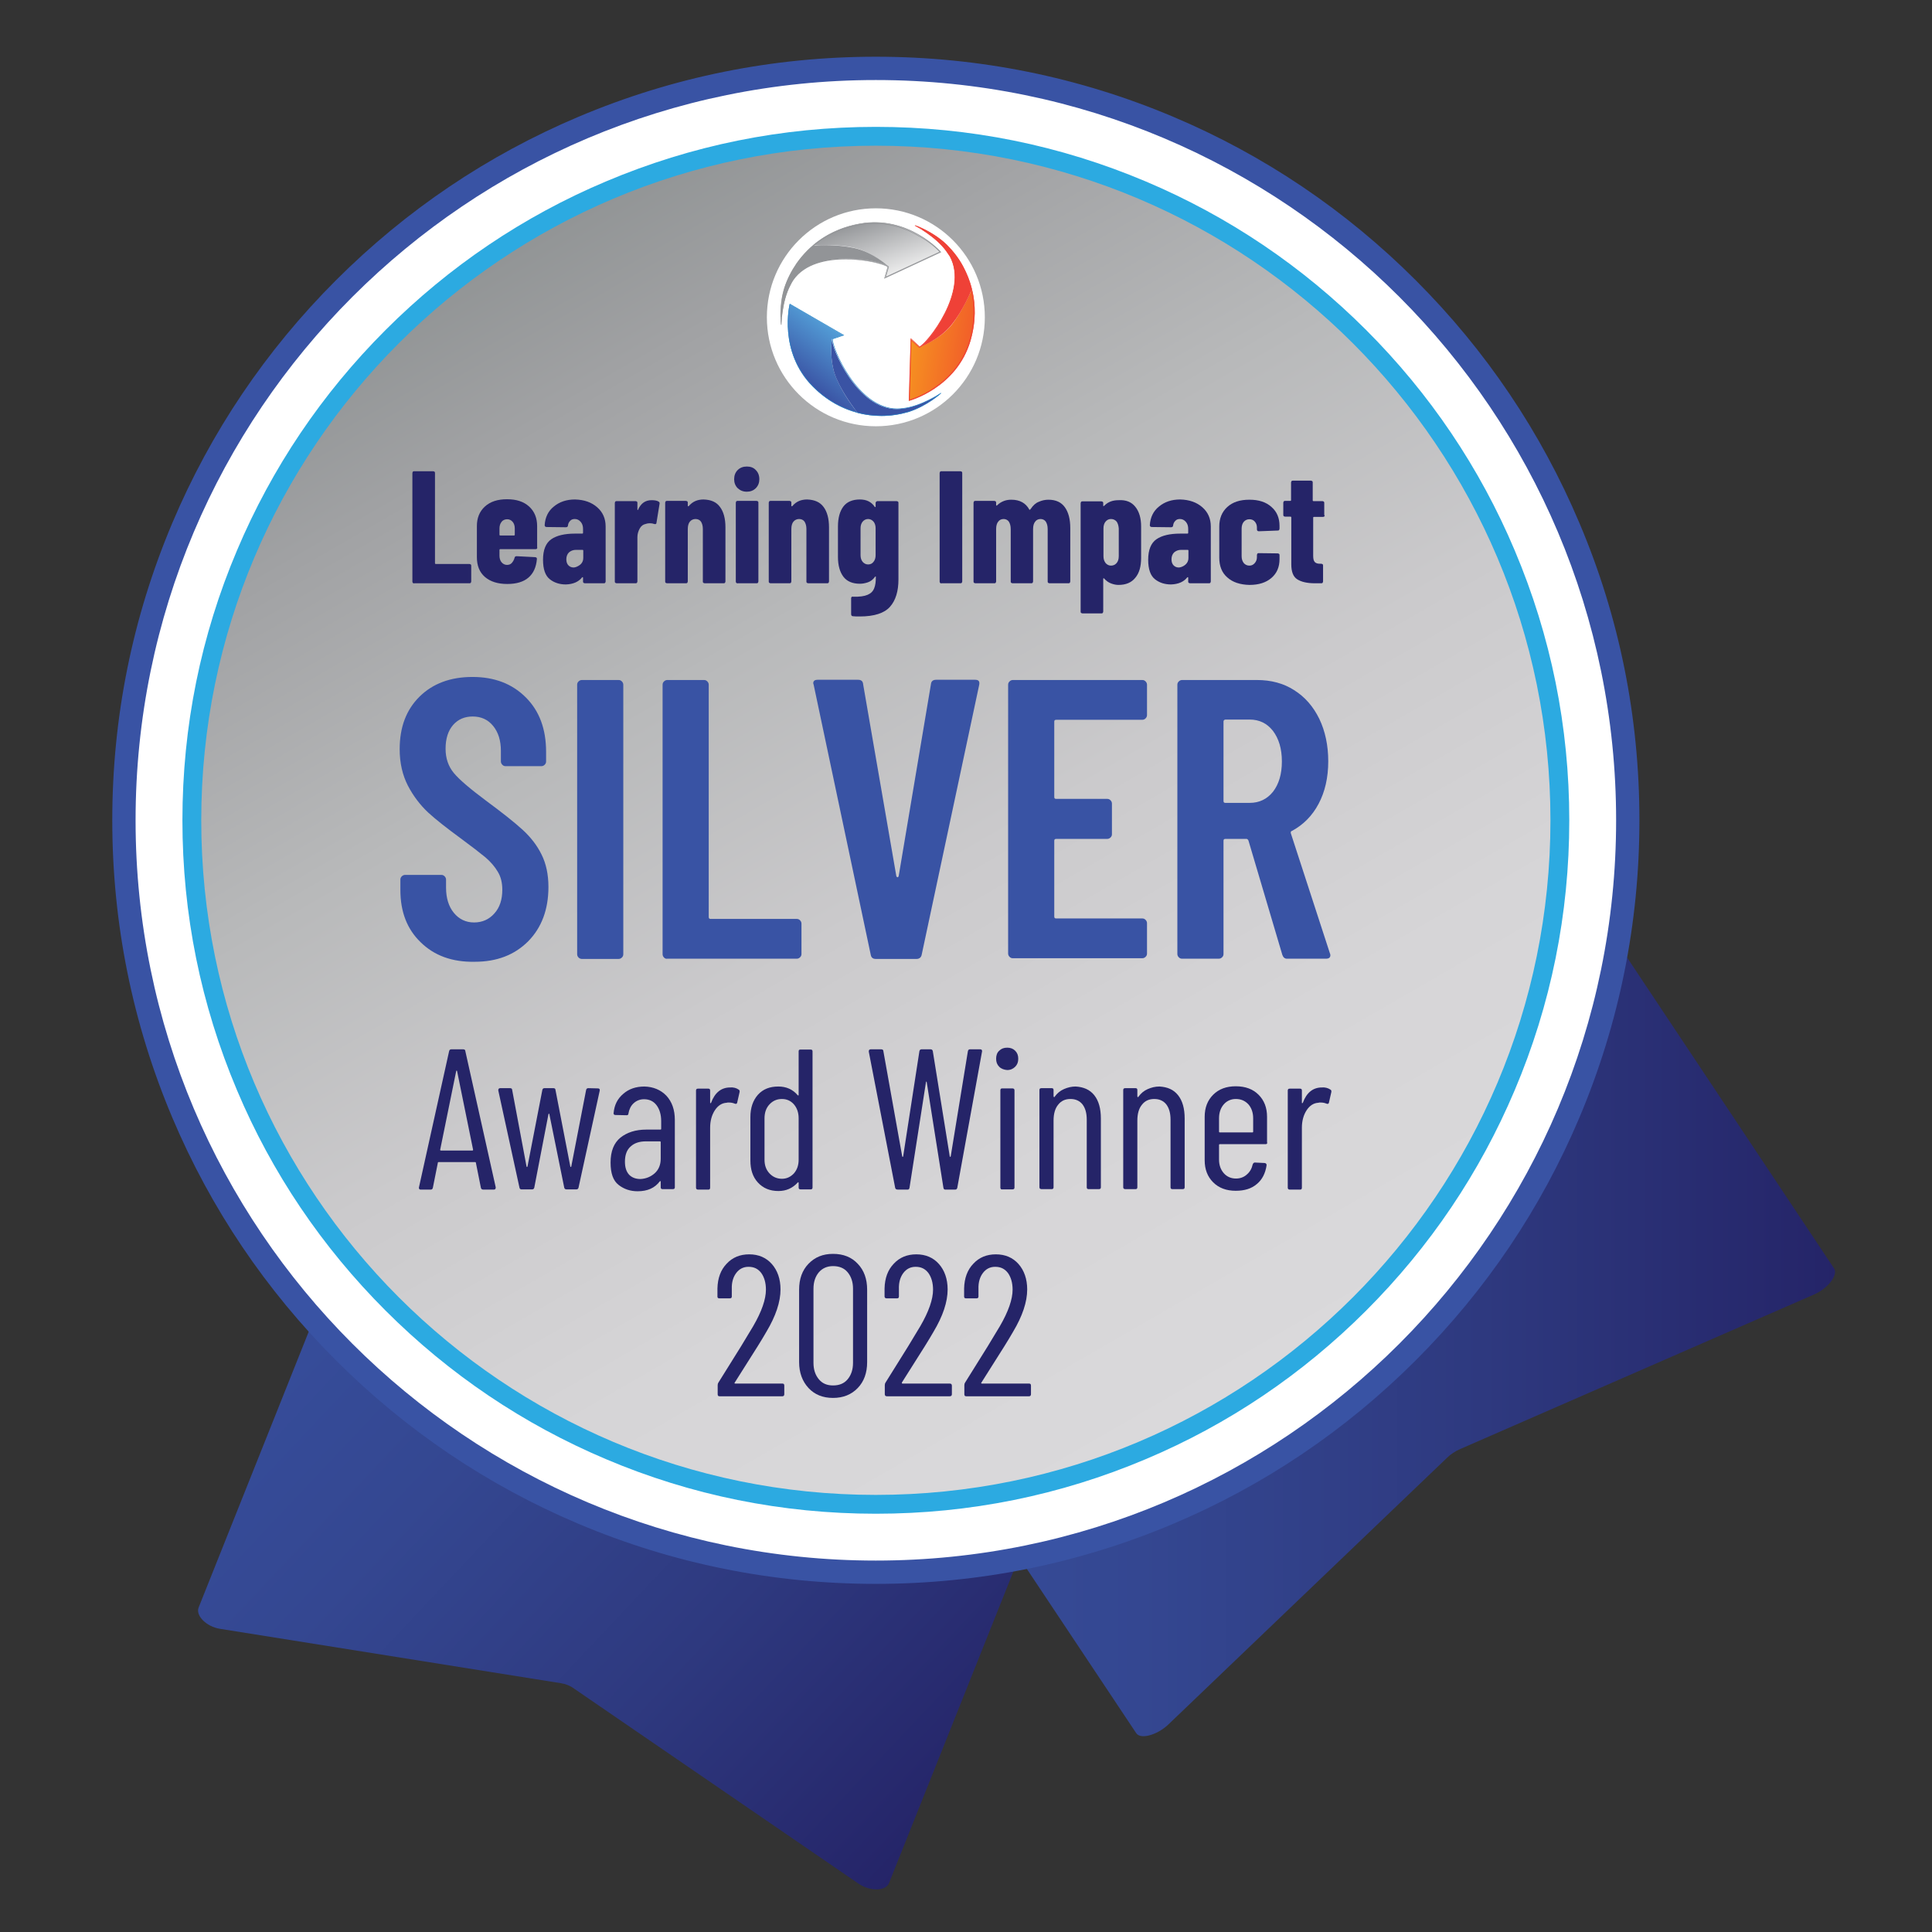
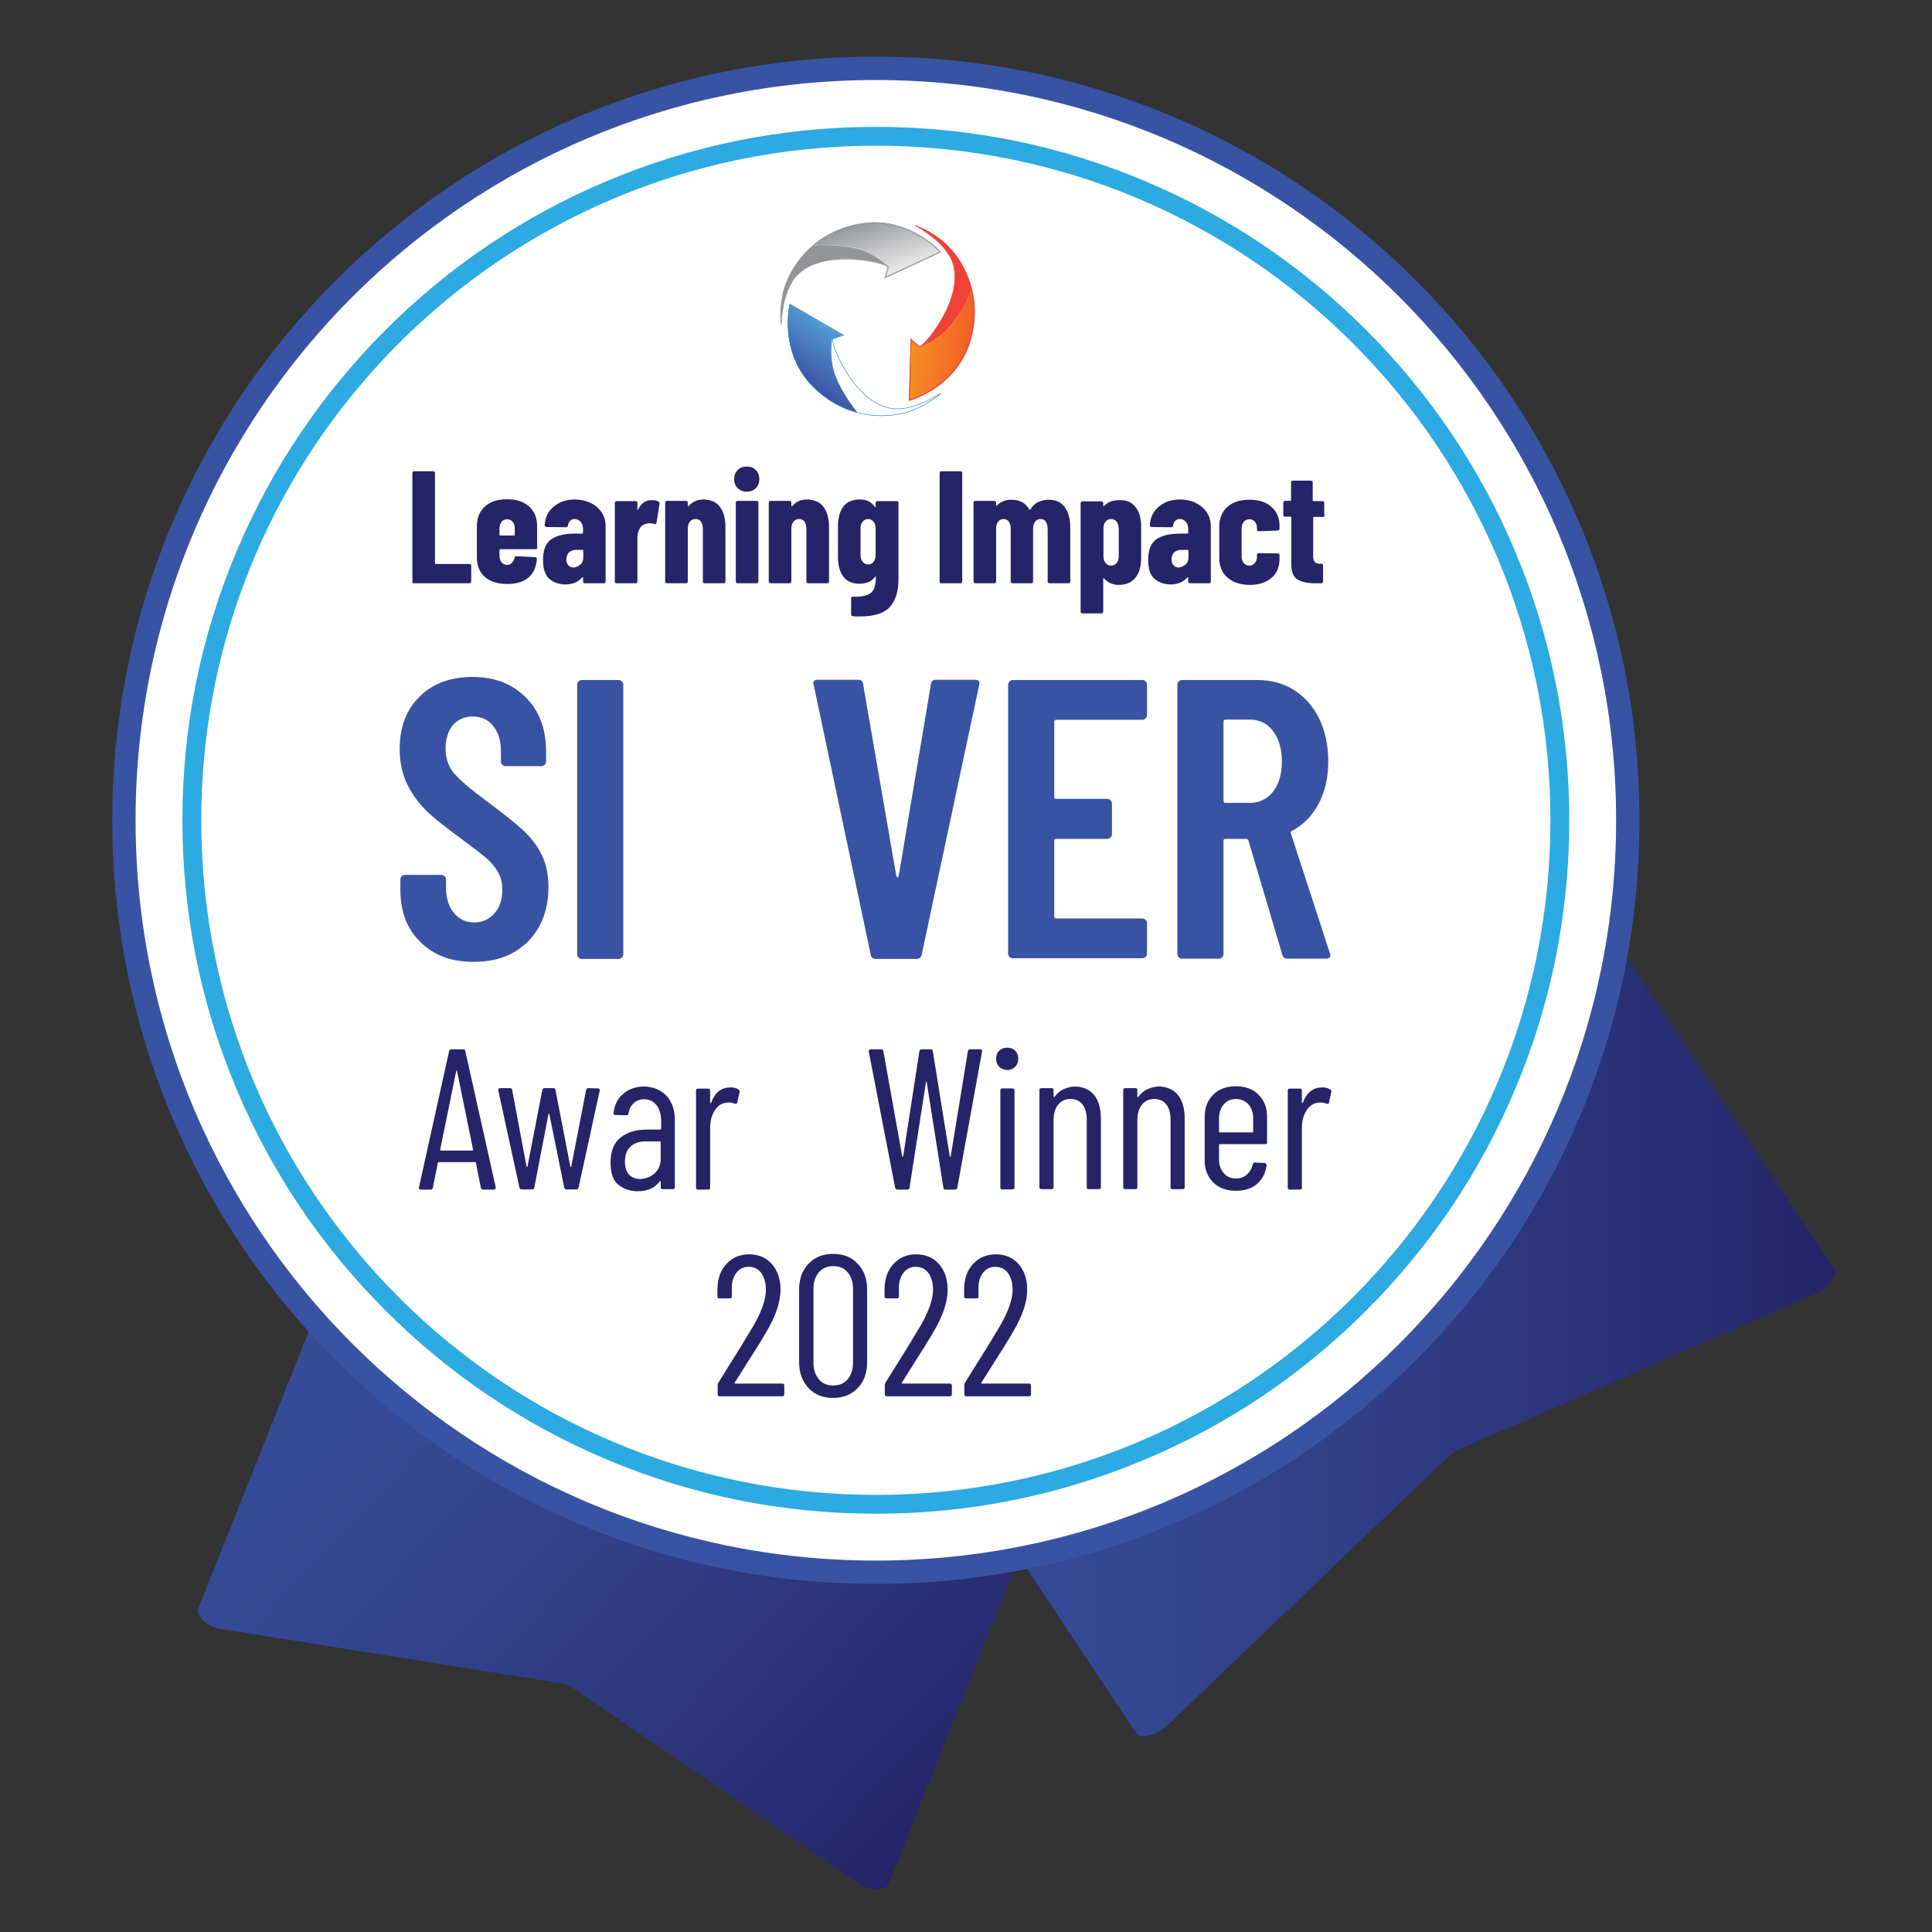
<svg xmlns="http://www.w3.org/2000/svg" version="1.1" id="Layer_1" x="0px" y="0px" viewBox="0 0 820.8 820.8" style="enable-background:new 0 0 820.8 820.8;" xml:space="preserve">
  <rect x="0" y="0" width="820.8" height="820.8" fill="#333333" stroke="none" />
  <style type="text/css">
	.st0{fill:url(#SVGID_1_);}
	.st1{fill:url(#SVGID_00000178168031330184764140000016544973373452541315_);}
	.st2{fill:#FFFFFF;}
	.st3{fill:#3953A4;}
	.st4{fill:url(#SVGID_00000026872641650087036430000006335933591616607154_);}
	.st5{fill:#2CAAE1;}
	.st6{fill:#252468;}
	.st7{fill:url(#SVGID_00000130647288933007645290000002482410997148699012_);}
	.st8{fill:url(#SVGID_00000160909765576513913580000004873195945469191051_);}
	.st9{fill:#929497;}
	.st10{fill:none;stroke:#929497;stroke-width:0.23;stroke-miterlimit:10;}
	.st11{fill:url(#SVGID_00000105397957759676515330000011645437580414096560_);}
	.st12{fill:#EF4137;}
	.st13{fill:none;stroke:#EF4137;stroke-width:0.23;stroke-miterlimit:10;}
	.st14{fill:#3A53A4;}
	
		.st15{fill:none;stroke:url(#SVGID_00000111160969307013023790000012280169012808750244_);stroke-width:0.23;stroke-miterlimit:10;}
</style>
  <linearGradient id="SVGID_1_" gradientUnits="userSpaceOnUse" x1="187.727" y1="416.412" x2="779.668" y2="416.412">
    <stop offset="0" style="stop-color:#3953A4" />
    <stop offset="0.254" style="stop-color:#374F9E" />
    <stop offset="0.501" style="stop-color:#344791" />
    <stop offset="0.747" style="stop-color:#2E397F" />
    <stop offset="0.991" style="stop-color:#252569" />
    <stop offset="1" style="stop-color:#252468" />
  </linearGradient>
  <path class="st0" d="M482.7,736.3L188.1,293.9c-1.5-2.2,1-6.5,5.6-9.5L473.8,98c4.6-3,9.5-3.7,10.9-1.5l294.5,442.4  c1.8,2.8-2.6,8.5-8.6,11.1l-150.2,65.6c-2.1,0.9-4.1,2.2-5.7,3.8L496.3,732.7C491.5,737.2,484.5,739.1,482.7,736.3z" />
  <linearGradient id="SVGID_00000020395362420601710320000008107460531675663262_" gradientUnits="userSpaceOnUse" x1="103.836" y1="252.194" x2="493.705" y2="642.062" gradientTransform="matrix(0.931 -2.746591e-02 -2.746591e-02 0.989 75.799 30.262)">
    <stop offset="0" style="stop-color:#3953A4" />
    <stop offset="0.254" style="stop-color:#374F9E" />
    <stop offset="0.501" style="stop-color:#344791" />
    <stop offset="0.747" style="stop-color:#2E397F" />
    <stop offset="0.991" style="stop-color:#252569" />
    <stop offset="1" style="stop-color:#252468" />
  </linearGradient>
  <path style="fill:url(#SVGID_00000020395362420601710320000008107460531675663262_);" d="M377.7,800L599,245.6  c1.1-2.8-1.7-6.5-6.2-8.3L315.9,126.8c-4.5-1.8-9.1-1-10.2,1.7L84.4,682.9c-1.4,3.5,3.3,8.2,9.1,9.1l144.8,23.1c2,0.3,4,1.1,5.6,2.3  l120.9,82.9C369.7,803.6,376.3,803.5,377.7,800z" />
  <g>
    <path class="st2" d="M372.1,668c-85.3,0-165.6-33.2-225.9-93.6c-60.3-60.3-93.6-140.6-93.6-225.9S85.9,183,146.2,122.6   s140.6-93.6,225.9-93.6S537.7,62.3,598,122.6c60.3,60.3,93.6,140.6,93.6,225.9S658.3,514.1,598,574.4   C537.7,634.8,457.4,668,372.1,668z" />
    <path class="st3" d="M372.1,34c173.7,0,314.5,140.8,314.5,314.5S545.8,663,372.1,663S57.6,522.2,57.6,348.5S198.4,34,372.1,34    M372.1,24.1c-43.8,0-86.3,8.6-126.3,25.5c-38.6,16.3-73.3,39.7-103.1,69.5s-53.2,64.5-69.5,103.1c-16.9,40-25.5,82.5-25.5,126.3   s8.6,86.3,25.5,126.3c16.3,38.6,39.7,73.3,69.5,103.1c29.8,29.8,64.5,53.2,103.1,69.5c40,16.9,82.5,25.5,126.3,25.5   s86.3-8.6,126.3-25.5c38.6-16.3,73.3-39.7,103.1-69.5c29.8-29.8,53.2-64.5,69.5-103.1c16.9-40,25.5-82.5,25.5-126.3   S688,262.2,671,222.2c-16.3-38.6-39.7-73.3-69.5-103.1C571.7,89.3,537,65.9,498.4,49.6C458.4,32.7,415.9,24.1,372.1,24.1   L372.1,24.1z" />
  </g>
  <g>
    <linearGradient id="SVGID_00000153681926201593575710000015770326914074679189_" gradientUnits="userSpaceOnUse" x1="517.461" y1="600.299" x2="226.734" y2="96.746">
      <stop offset="0" style="stop-color:#DAD9DB" />
      <stop offset="0.224" style="stop-color:#D6D5D7" />
      <stop offset="0.443" style="stop-color:#CBCACC" />
      <stop offset="0.66" style="stop-color:#B8B9BA" />
      <stop offset="0.875" style="stop-color:#A1A2A4" />
      <stop offset="1" style="stop-color:#919495" />
    </linearGradient>
-     <path style="fill:url(#SVGID_00000153681926201593575710000015770326914074679189_);" d="M372.1,639.1   c-77.6,0-150.6-30.2-205.5-85.1c-54.9-54.9-85.1-127.9-85.1-205.5c0-77.6,30.2-150.6,85.1-205.5c54.9-54.9,127.9-85.1,205.5-85.1   c77.6,0,150.6,30.2,205.5,85.1c54.9,54.9,85.1,127.9,85.1,205.5c0,77.6-30.2,150.6-85.1,205.5C522.7,608.9,449.7,639.1,372.1,639.1   z" />
    <path class="st5" d="M372.1,61.9c158.3,0,286.6,128.3,286.6,286.6S530.4,635.1,372.1,635.1S85.5,506.8,85.5,348.5   S213.8,61.9,372.1,61.9 M372.1,53.9c-39.8,0-78.3,7.8-114.7,23.2c-35.1,14.8-66.6,36.1-93.6,63.1c-27.1,27.1-48.3,58.6-63.1,93.6   c-15.4,36.3-23.2,74.9-23.2,114.7s7.8,78.3,23.2,114.7c14.8,35.1,36.1,66.6,63.1,93.6c27.1,27.1,58.6,48.3,93.6,63.1   c36.3,15.4,74.9,23.2,114.7,23.2s78.3-7.8,114.7-23.2c35.1-14.8,66.6-36.1,93.6-63.1c27.1-27.1,48.3-58.6,63.1-93.6   c15.4-36.3,23.2-74.9,23.2-114.7s-7.8-78.3-23.2-114.7c-14.8-35.1-36.1-66.6-63.1-93.6c-27.1-27.1-58.6-48.3-93.6-63.1   C450.4,61.7,411.9,53.9,372.1,53.9L372.1,53.9z" />
  </g>
  <g>
    <path class="st6" d="M312.1,587.7c0.1,0.1,0.1,0.1,0.3,0.1h20c0.6,0,0.8,0.3,0.8,0.9v3.6c0,0.6-0.3,0.9-0.8,0.9h-26.7   c-0.6,0-0.8-0.3-0.8-0.9v-3.8c0-0.5,0.1-0.8,0.3-1.1c1.8-2.8,2.7-4.4,3-4.8c5-7.9,8.9-14.3,11.8-19.2c3.6-6.2,5.4-11.4,5.4-15.5   c0-2.9-0.7-5.3-2-7.1c-1.4-1.8-3.1-2.6-5.4-2.6c-2.2,0-3.9,0.9-5.2,2.6c-1.3,1.7-2,4-1.9,6.8v3.2c0,0.6-0.3,0.8-0.9,0.8h-4.4   c-0.6,0-0.8-0.3-0.8-0.8v-3.4c0.1-4.4,1.4-7.9,3.9-10.5c2.5-2.7,5.7-4,9.6-4c4,0,7.2,1.4,9.6,4.1c2.4,2.7,3.7,6.4,3.7,10.8   c0,5.3-2,11.3-6,18c-2,3.5-4.9,8.1-8.6,13.9l-4.8,7.6C312,587.5,312,587.6,312.1,587.7z" />
    <path class="st6" d="M343.5,589.7c-2.6-2.8-4-6.5-4-11v-30.8c0-4.5,1.3-8.2,4-11s6.1-4.2,10.4-4.2c4.4,0,7.9,1.4,10.5,4.2   c2.7,2.8,4,6.5,4,11v30.8c0,4.5-1.3,8.2-4,11c-2.7,2.8-6.2,4.2-10.5,4.2C349.6,593.9,346.1,592.5,343.5,589.7z M360.1,586   c1.5-1.8,2.3-4.1,2.3-7v-31.5c0-2.9-0.8-5.2-2.3-7c-1.5-1.8-3.6-2.6-6.2-2.6c-2.5,0-4.5,0.9-6,2.6c-1.5,1.8-2.3,4.1-2.3,7V579   c0,2.9,0.8,5.2,2.3,7c1.5,1.8,3.5,2.6,6,2.6C356.5,588.6,358.6,587.8,360.1,586z" />
    <path class="st6" d="M383.2,587.7c0.1,0.1,0.1,0.1,0.3,0.1h20c0.6,0,0.9,0.3,0.9,0.9v3.6c0,0.6-0.3,0.9-0.9,0.9h-26.7   c-0.6,0-0.9-0.3-0.9-0.9v-3.8c0-0.5,0.1-0.8,0.3-1.1c1.8-2.8,2.7-4.4,3-4.8c5-7.9,8.9-14.3,11.8-19.2c3.6-6.2,5.4-11.4,5.4-15.5   c0-2.9-0.7-5.3-2-7.1c-1.4-1.8-3.1-2.6-5.4-2.6c-2.2,0-3.9,0.9-5.2,2.6c-1.3,1.7-2,4-1.9,6.8v3.2c0,0.6-0.3,0.8-0.8,0.8h-4.4   c-0.6,0-0.9-0.3-0.9-0.8v-3.4c0.1-4.4,1.4-7.9,3.9-10.5c2.5-2.7,5.7-4,9.6-4c4,0,7.2,1.4,9.6,4.1c2.4,2.7,3.7,6.4,3.7,10.8   c0,5.3-2,11.3-6,18c-2,3.5-4.9,8.1-8.6,13.9l-4.8,7.6C383.1,587.5,383.1,587.6,383.2,587.7z" />
    <path class="st6" d="M416.9,587.7c0.1,0.1,0.1,0.1,0.3,0.1h20c0.6,0,0.8,0.3,0.8,0.9v3.6c0,0.6-0.3,0.9-0.8,0.9h-26.7   c-0.6,0-0.8-0.3-0.8-0.9v-3.8c0-0.5,0.1-0.8,0.3-1.1c1.8-2.8,2.7-4.4,3-4.8c5-7.9,8.9-14.3,11.8-19.2c3.6-6.2,5.4-11.4,5.4-15.5   c0-2.9-0.7-5.3-2-7.1c-1.4-1.8-3.1-2.6-5.4-2.6c-2.2,0-3.9,0.9-5.2,2.6c-1.3,1.7-2,4-1.9,6.8v3.2c0,0.6-0.3,0.8-0.9,0.8h-4.4   c-0.6,0-0.8-0.3-0.8-0.8v-3.4c0.1-4.4,1.4-7.9,3.9-10.5c2.5-2.7,5.7-4,9.6-4c4,0,7.2,1.4,9.6,4.1c2.4,2.7,3.7,6.4,3.7,10.8   c0,5.3-2,11.3-6,18c-2,3.5-4.9,8.1-8.6,13.9l-4.8,7.6C416.8,587.5,416.8,587.6,416.9,587.7z" />
  </g>
  <g>
    <path class="st6" d="M175.4,247.6c-0.2-0.2-0.2-0.4-0.2-0.6v-46c0-0.2,0.1-0.4,0.2-0.6c0.2-0.2,0.4-0.2,0.6-0.2h8   c0.2,0,0.4,0.1,0.6,0.2c0.2,0.2,0.2,0.4,0.2,0.6v38.3c0,0.2,0.1,0.3,0.3,0.3h14.3c0.2,0,0.4,0.1,0.6,0.2c0.2,0.2,0.2,0.4,0.2,0.6   v6.6c0,0.2-0.1,0.4-0.2,0.6c-0.2,0.2-0.4,0.2-0.6,0.2H176C175.7,247.9,175.5,247.8,175.4,247.6z" />
    <path class="st6" d="M228.1,233.1c-0.2,0.2-0.4,0.2-0.6,0.2h-15c-0.2,0-0.3,0.1-0.3,0.3v2.5c0,1.1,0.3,2.1,0.9,2.8s1.4,1.1,2.3,1.1   c0.9,0,1.6-0.3,2.1-0.9c0.5-0.6,0.9-1.3,1.1-2.1c0.1-0.5,0.4-0.7,0.9-0.7l7.8,0.4c0.2,0,0.4,0.1,0.6,0.2c0.2,0.2,0.2,0.4,0.2,0.6   c-0.3,3.5-1.5,6.1-3.6,7.9c-2.1,1.8-5.1,2.7-9,2.7c-4,0-7.2-1-9.5-3c-2.3-2-3.4-4.8-3.4-8.4v-13.2c0-3.4,1.1-6.2,3.4-8.3   c2.3-2.1,5.4-3.1,9.4-3.1c4,0,7.1,1,9.4,3.1c2.3,2.1,3.4,4.9,3.4,8.3v8.8C228.3,232.8,228.2,233,228.1,233.1z M213.1,221.7   c-0.6,0.7-0.9,1.7-0.9,2.8v2.7c0,0.2,0.1,0.3,0.3,0.3h5.9c0.2,0,0.3-0.1,0.3-0.3v-2.7c0-1.1-0.3-2.1-0.9-2.8   c-0.6-0.7-1.4-1.1-2.3-1.1S213.7,220.9,213.1,221.7z" />
    <path class="st6" d="M253.7,215.5c2.4,2.1,3.6,4.8,3.6,8.2V247c0,0.2-0.1,0.4-0.2,0.6c-0.2,0.2-0.4,0.2-0.6,0.2h-8   c-0.2,0-0.4-0.1-0.6-0.2c-0.2-0.2-0.2-0.4-0.2-0.6v-1.5c0-0.1,0-0.2-0.1-0.3c-0.1,0-0.2,0-0.3,0.1c-1.5,1.9-3.8,2.9-6.9,3   c-2.6,0-4.9-0.7-6.8-2.2c-1.9-1.5-2.9-4.2-2.9-8.3c0-4.2,1.2-7.1,3.5-8.7c2.3-1.6,5.7-2.4,10.1-2.4h3.1c0.2,0,0.3-0.1,0.3-0.3v-1.7   c0-1.2-0.3-2.2-1-3c-0.7-0.8-1.5-1.2-2.5-1.2c-0.8,0-1.4,0.2-1.9,0.7c-0.5,0.5-0.9,1.1-1,2c0,0.5-0.3,0.8-0.9,0.8l-8.2-0.1   c-0.5,0-0.8-0.3-0.8-0.8c0.2-3.3,1.5-6,3.9-7.9c2.4-2,5.4-3,9-3C248.2,212.3,251.3,213.4,253.7,215.5z M246.5,239.9   c0.8-0.7,1.3-1.6,1.3-2.8v-3.2c0-0.2-0.1-0.3-0.3-0.3h-2.8c-1.2,0-2.2,0.4-3,1.1c-0.7,0.7-1.1,1.7-1.1,2.9c0,1.1,0.3,2,0.9,2.6   c0.6,0.6,1.3,0.9,2.3,0.9C244.7,241,245.6,240.6,246.5,239.9z" />
    <path class="st6" d="M279.8,213.1c0.4,0.2,0.5,0.6,0.4,1l-1.3,8c0,0.5-0.4,0.7-1,0.5c-0.5-0.2-1.1-0.3-1.8-0.3   c-0.7,0-1.3,0.1-1.8,0.3c-1,0.2-1.9,0.8-2.5,1.9c-0.6,1.1-1,2.3-1,3.7V247c0,0.2-0.1,0.4-0.2,0.6c-0.2,0.2-0.4,0.2-0.6,0.2h-8   c-0.2,0-0.4-0.1-0.6-0.2c-0.2-0.2-0.2-0.4-0.2-0.6v-33.3c0-0.2,0.1-0.4,0.2-0.6c0.2-0.2,0.4-0.2,0.6-0.2h8c0.2,0,0.4,0.1,0.6,0.2   c0.2,0.2,0.2,0.4,0.2,0.6v2.7c0,0.2,0,0.3,0.1,0.3c0.1,0,0.1,0,0.2-0.2c1.2-2.7,3.1-4,5.7-4C278.2,212.5,279.2,212.7,279.8,213.1z" />
    <path class="st6" d="M305.9,215.4c1.5,2,2.3,4.9,2.3,8.6V247c0,0.2-0.1,0.4-0.2,0.6c-0.2,0.2-0.4,0.2-0.6,0.2h-8   c-0.2,0-0.4-0.1-0.6-0.2c-0.2-0.2-0.2-0.4-0.2-0.6v-22.3c0-1.3-0.3-2.3-0.8-3.1c-0.5-0.7-1.3-1.1-2.3-1.1c-1,0-1.8,0.4-2.4,1.1   c-0.6,0.7-0.9,1.8-0.9,3.2V247c0,0.2-0.1,0.4-0.2,0.6c-0.2,0.2-0.4,0.2-0.6,0.2h-8c-0.2,0-0.4-0.1-0.6-0.2   c-0.2-0.2-0.2-0.4-0.2-0.6v-33.4c0-0.2,0.1-0.4,0.2-0.6c0.2-0.2,0.4-0.2,0.6-0.2h8c0.2,0,0.4,0.1,0.6,0.2c0.2,0.2,0.2,0.4,0.2,0.6   v1.3c0,0.1,0.1,0.2,0.2,0.2c0.1,0,0.3-0.1,0.4-0.3c1.5-1.7,3.5-2.6,6.1-2.6C302.1,212.3,304.4,213.3,305.9,215.4z" />
    <path class="st6" d="M313.4,207.4c-1-1-1.5-2.3-1.5-3.8c0-1.6,0.5-2.9,1.5-3.9c1-1,2.3-1.5,3.9-1.5c1.6,0,2.9,0.5,3.8,1.5   c1,1,1.5,2.3,1.5,3.9c0,1.5-0.5,2.8-1.5,3.8c-1,1-2.3,1.5-3.8,1.5C315.7,208.9,314.5,208.4,313.4,207.4z M312.8,247.6   c-0.2-0.2-0.2-0.4-0.2-0.6v-33.4c0-0.2,0.1-0.4,0.2-0.6c0.2-0.2,0.4-0.2,0.6-0.2h8c0.2,0,0.4,0.1,0.6,0.2c0.2,0.2,0.2,0.4,0.2,0.6   V247c0,0.2-0.1,0.4-0.2,0.6c-0.2,0.2-0.4,0.2-0.6,0.2h-8C313.2,247.9,313,247.8,312.8,247.6z" />
    <path class="st6" d="M349.9,215.4c1.5,2,2.3,4.9,2.3,8.6V247c0,0.2-0.1,0.4-0.2,0.6c-0.2,0.2-0.4,0.2-0.6,0.2h-8   c-0.2,0-0.4-0.1-0.6-0.2c-0.2-0.2-0.2-0.4-0.2-0.6v-22.3c0-1.3-0.3-2.3-0.8-3.1c-0.5-0.7-1.3-1.1-2.3-1.1c-1,0-1.8,0.4-2.4,1.1   c-0.6,0.7-0.9,1.8-0.9,3.2V247c0,0.2-0.1,0.4-0.2,0.6c-0.2,0.2-0.4,0.2-0.6,0.2h-8c-0.2,0-0.4-0.1-0.6-0.2   c-0.2-0.2-0.2-0.4-0.2-0.6v-33.4c0-0.2,0.1-0.4,0.2-0.6c0.2-0.2,0.4-0.2,0.6-0.2h8c0.2,0,0.4,0.1,0.6,0.2c0.2,0.2,0.2,0.4,0.2,0.6   v1.3c0,0.1,0.1,0.2,0.2,0.2c0.1,0,0.3-0.1,0.4-0.3c1.5-1.7,3.5-2.6,6.1-2.6C346,212.3,348.4,213.3,349.9,215.4z" />
    <path class="st6" d="M372.3,213.1c0.2-0.2,0.4-0.2,0.6-0.2h8c0.2,0,0.4,0.1,0.6,0.2c0.2,0.2,0.2,0.4,0.2,0.6v32.5   c0,5-1.2,8.9-3.6,11.6s-6.7,4.1-12.8,4.1c-1.2,0-2.2,0-2.9-0.1c-0.5,0-0.8-0.3-0.8-0.9v-6.7c0-0.6,0.3-0.8,0.9-0.7   c2.7,0.1,4.7-0.2,6.1-0.8c1.4-0.6,2.3-1.5,2.8-2.8c0.5-1.2,0.7-2.8,0.7-4.8c0-0.1,0-0.2-0.1-0.2c-0.1,0-0.2,0.1-0.3,0.2   c-0.8,1.1-1.8,1.9-3,2.3s-2.3,0.6-3.4,0.6c-3.1,0-5.5-1-7-3c-1.5-2-2.3-4.8-2.3-8.4v-12.9c0-3.7,0.8-6.5,2.3-8.5s3.9-3,7-3   c2.8,0,4.9,1,6.3,3.1c0.1,0.1,0.2,0.2,0.3,0.1c0.1,0,0.1-0.1,0.1-0.3v-1.6C372,213.5,372.1,213.3,372.3,213.1z M371.1,238.7   c0.6-0.7,0.9-1.7,0.9-2.8v-11.5c0-1.1-0.3-2.1-0.9-2.8c-0.6-0.7-1.4-1.1-2.3-1.1s-1.7,0.4-2.3,1.1c-0.6,0.7-0.9,1.7-0.9,2.8v11.5   c0,1.1,0.3,2.1,0.9,2.8c0.6,0.7,1.4,1.1,2.3,1.1S370.5,239.5,371.1,238.7z" />
    <path class="st6" d="M399.4,247.6c-0.2-0.2-0.2-0.4-0.2-0.6v-46c0-0.2,0.1-0.4,0.2-0.6c0.2-0.2,0.4-0.2,0.6-0.2h8   c0.2,0,0.4,0.1,0.6,0.2c0.2,0.2,0.2,0.4,0.2,0.6v46c0,0.2-0.1,0.4-0.2,0.6c-0.2,0.2-0.4,0.2-0.6,0.2h-8   C399.7,247.9,399.5,247.8,399.4,247.6z" />
    <path class="st6" d="M452.4,215.5c1.5,2.1,2.3,5,2.3,8.8V247c0,0.2-0.1,0.4-0.2,0.6c-0.2,0.2-0.4,0.2-0.6,0.2h-8   c-0.2,0-0.4-0.1-0.6-0.2c-0.2-0.2-0.2-0.4-0.2-0.6v-22.2c0-1.4-0.3-2.4-0.8-3.2c-0.5-0.7-1.3-1.1-2.2-1.1c-1,0-1.8,0.4-2.3,1.1   c-0.6,0.7-0.9,1.8-0.9,3.2V247c0,0.2-0.1,0.4-0.2,0.6c-0.2,0.2-0.4,0.2-0.6,0.2h-7.9c-0.2,0-0.4-0.1-0.6-0.2   c-0.2-0.2-0.2-0.4-0.2-0.6v-22.2c0-1.4-0.3-2.4-0.8-3.2c-0.5-0.7-1.3-1.1-2.2-1.1c-1,0-1.8,0.4-2.3,1.1c-0.6,0.7-0.9,1.8-0.9,3.2   V247c0,0.2-0.1,0.4-0.2,0.6c-0.2,0.2-0.4,0.2-0.6,0.2h-8c-0.2,0-0.4-0.1-0.6-0.2c-0.2-0.2-0.2-0.4-0.2-0.6v-33.4   c0-0.2,0.1-0.4,0.2-0.6c0.2-0.2,0.4-0.2,0.6-0.2h8c0.2,0,0.4,0.1,0.6,0.2c0.2,0.2,0.2,0.4,0.2,0.6v0.9c0,0.1,0,0.2,0.1,0.3   c0.1,0,0.2,0,0.3-0.1c0.9-0.9,1.9-1.5,3-1.9c1.1-0.4,2.1-0.5,3.1-0.5c3.5,0,6.1,1.4,7.6,4.2l0.1,0.1c0.1,0,0.3-0.1,0.5-0.4   c1-1.5,2.1-2.5,3.4-3c1.3-0.6,2.7-0.9,4.1-0.9C448.6,212.3,450.9,213.4,452.4,215.5z" />
    <path class="st6" d="M482.4,215.4c1.6,2,2.4,4.8,2.4,8.3V237c0,3.7-0.8,6.5-2.5,8.5c-1.6,2-4,3-7.1,3c-1,0-2-0.2-3.1-0.6   c-1.1-0.4-2.1-1.1-3-2.1c-0.1-0.1-0.2-0.2-0.3-0.1c-0.1,0-0.1,0.1-0.1,0.3v13.8c0,0.2-0.1,0.4-0.2,0.6c-0.2,0.2-0.4,0.2-0.6,0.2h-8   c-0.2,0-0.4-0.1-0.6-0.2c-0.2-0.2-0.2-0.4-0.2-0.6v-46c0-0.2,0.1-0.4,0.2-0.6c0.2-0.2,0.4-0.2,0.6-0.2h8c0.2,0,0.4,0.1,0.6,0.2   c0.2,0.2,0.2,0.4,0.2,0.6v1.1c0,0.1,0,0.1,0.1,0.1c0.2,0,0.4-0.1,0.5-0.3c1.5-1.5,3.5-2.2,5.9-2.2   C478.4,212.3,480.8,213.3,482.4,215.4z M474.4,221.6c-0.6-0.7-1.4-1.1-2.4-1.1c-1,0-1.7,0.4-2.3,1.1c-0.6,0.7-0.9,1.7-0.9,2.9v11.8   c0,1.2,0.3,2.1,0.9,2.9c0.6,0.7,1.4,1.1,2.3,1.1c1,0,1.8-0.4,2.4-1.1c0.6-0.7,0.9-1.7,0.9-2.9v-11.8   C475.2,223.3,474.9,222.3,474.4,221.6z" />
    <path class="st6" d="M510.8,215.5c2.4,2.1,3.6,4.8,3.6,8.2V247c0,0.2-0.1,0.4-0.2,0.6c-0.2,0.2-0.4,0.2-0.6,0.2h-8   c-0.2,0-0.4-0.1-0.6-0.2c-0.2-0.2-0.2-0.4-0.2-0.6v-1.5c0-0.1,0-0.2-0.1-0.3c-0.1,0-0.2,0-0.3,0.1c-1.5,1.9-3.8,2.9-6.9,3   c-2.6,0-4.9-0.7-6.8-2.2c-1.9-1.5-2.9-4.2-2.9-8.3c0-4.2,1.2-7.1,3.5-8.7c2.3-1.6,5.7-2.4,10.1-2.4h3.1c0.2,0,0.3-0.1,0.3-0.3v-1.7   c0-1.2-0.3-2.2-1-3c-0.7-0.8-1.5-1.2-2.5-1.2c-0.8,0-1.4,0.2-1.9,0.7c-0.5,0.5-0.9,1.1-1,2c0,0.5-0.3,0.8-0.9,0.8l-8.2-0.1   c-0.5,0-0.8-0.3-0.8-0.8c0.2-3.3,1.5-6,3.9-7.9c2.4-2,5.4-3,9-3C505.3,212.3,508.4,213.4,510.8,215.5z M503.6,239.9   c0.8-0.7,1.3-1.6,1.3-2.8v-3.2c0-0.2-0.1-0.3-0.3-0.3h-2.8c-1.2,0-2.2,0.4-3,1.1c-0.7,0.7-1.1,1.7-1.1,2.9c0,1.1,0.3,2,0.9,2.6   c0.6,0.6,1.3,0.9,2.3,0.9C501.8,241,502.8,240.6,503.6,239.9z" />
    <path class="st6" d="M521.4,245.3c-2.3-2-3.4-4.8-3.4-8.4v-13.2c0-3.4,1.1-6.2,3.4-8.3c2.3-2.1,5.4-3.1,9.4-3.1c4,0,7.1,1,9.4,3.1   c2.3,2,3.4,4.7,3.4,8v1.2c0,0.2-0.1,0.4-0.2,0.6c-0.2,0.2-0.4,0.2-0.6,0.2l-8,0.3c-0.5,0-0.8-0.3-0.8-0.8v-0.8c0-1-0.3-1.8-0.9-2.5   c-0.6-0.7-1.4-1-2.3-1c-1,0-1.8,0.4-2.4,1.1c-0.6,0.7-0.9,1.7-0.9,2.9v11.7c0,1.2,0.3,2.1,0.9,2.9c0.6,0.7,1.4,1.1,2.4,1.1   c1,0,1.7-0.4,2.3-1.1c0.6-0.7,0.9-1.5,0.9-2.5v-0.9c0-0.2,0.1-0.4,0.2-0.6c0.2-0.2,0.4-0.2,0.6-0.2l8,0.1c0.2,0,0.4,0.1,0.6,0.2   c0.2,0.2,0.2,0.4,0.2,0.6v1.6c0,3.4-1.1,6-3.4,8c-2.3,2-5.4,3-9.4,3C526.9,248.4,523.7,247.4,521.4,245.3z" />
    <path class="st6" d="M562.6,219.4c-0.2,0.2-0.4,0.2-0.6,0.2h-3.8c-0.2,0-0.3,0.1-0.3,0.3v16.2c0,1.3,0.2,2.2,0.7,2.7   c0.5,0.5,1.2,0.7,2.2,0.7h0.5c0.2,0,0.4,0.1,0.6,0.2c0.2,0.2,0.2,0.4,0.2,0.6v6.7c0,0.2-0.1,0.4-0.2,0.6c-0.2,0.2-0.4,0.2-0.6,0.2   h-2.7c-3.3,0-5.8-0.6-7.5-1.7c-1.7-1.1-2.5-3.2-2.5-6.4v-19.9c0-0.2-0.1-0.3-0.3-0.3H546c-0.2,0-0.4-0.1-0.6-0.2   c-0.2-0.2-0.2-0.4-0.2-0.6v-5.1c0-0.2,0.1-0.4,0.2-0.6c0.2-0.2,0.4-0.2,0.6-0.2h2.2c0.2,0,0.3-0.1,0.3-0.3V205   c0-0.2,0.1-0.4,0.2-0.6c0.2-0.2,0.4-0.2,0.6-0.2h7.6c0.2,0,0.4,0.1,0.6,0.2c0.2,0.2,0.2,0.4,0.2,0.6v7.6c0,0.2,0.1,0.3,0.3,0.3h3.8   c0.2,0,0.4,0.1,0.6,0.2c0.2,0.2,0.2,0.4,0.2,0.6v5.1C562.9,219,562.8,219.2,562.6,219.4z" />
  </g>
  <g>
    <g>
      <path class="st3" d="M178.7,400.3c-5.8-5.6-8.6-13-8.6-22.2v-4.4c0-0.6,0.2-1,0.6-1.4c0.4-0.4,0.9-0.6,1.4-0.6h15.4    c0.6,0,1,0.2,1.4,0.6c0.4,0.4,0.6,0.9,0.6,1.4v3.4c0,4.4,1.1,8,3.3,10.7c2.2,2.7,5.1,4.1,8.6,4.1c3.5,0,6.4-1.3,8.6-3.8    c2.3-2.5,3.4-5.9,3.4-10.1c0-2.9-0.6-5.5-1.9-7.6c-1.2-2.1-3-4.2-5.2-6.1c-2.3-1.9-5.9-4.7-10.8-8.3c-5.6-4.1-10.2-7.7-13.6-10.8    c-3.4-3.2-6.3-7-8.6-11.4c-2.3-4.5-3.5-9.6-3.5-15.5c0-9.4,2.8-16.8,8.5-22.4c5.6-5.5,13.1-8.3,22.4-8.3c9.4,0,16.9,2.9,22.7,8.7    c5.8,5.8,8.6,13.5,8.6,23.1v4.1c0,0.6-0.2,1-0.6,1.4c-0.4,0.4-0.9,0.6-1.4,0.6h-15.2c-0.6,0-1-0.2-1.4-0.6    c-0.4-0.4-0.6-0.9-0.6-1.4V319c0-4.4-1.1-7.9-3.3-10.6c-2.2-2.7-5.1-4-8.7-4c-3.4,0-6.2,1.2-8.3,3.6c-2.1,2.4-3.2,5.8-3.2,10.1    c0,4.1,1.2,7.5,3.5,10.3c2.3,2.8,6.9,6.7,13.6,11.7c6.9,5.1,12.1,9.2,15.6,12.4c3.5,3.2,6.2,6.7,8.1,10.6    c1.9,3.8,2.9,8.4,2.9,13.7c0,9.6-2.9,17.3-8.6,23.1c-5.8,5.8-13.3,8.7-22.7,8.7C192,408.8,184.4,405.9,178.7,400.3z" />
      <path class="st3" d="M245.8,406.8c-0.4-0.4-0.6-0.9-0.6-1.4V290.9c0-0.6,0.2-1,0.6-1.4c0.4-0.4,0.9-0.6,1.4-0.6h15.6    c0.6,0,1,0.2,1.4,0.6c0.4,0.4,0.6,0.9,0.6,1.4v114.5c0,0.6-0.2,1-0.6,1.4c-0.4,0.4-0.9,0.6-1.4,0.6h-15.6    C246.7,407.4,246.2,407.2,245.8,406.8z" />
-       <path class="st3" d="M282.1,406.8c-0.4-0.4-0.6-0.9-0.6-1.4V290.9c0-0.6,0.2-1,0.6-1.4c0.4-0.4,0.9-0.6,1.4-0.6h15.6    c0.6,0,1,0.2,1.4,0.6c0.4,0.4,0.6,0.9,0.6,1.4v98.7c0,0.6,0.3,0.8,0.8,0.8h36.6c0.6,0,1,0.2,1.4,0.6c0.4,0.4,0.6,0.9,0.6,1.4v12.9    c0,0.6-0.2,1-0.6,1.4c-0.4,0.4-0.9,0.6-1.4,0.6h-55C282.9,407.4,282.5,407.2,282.1,406.8z" />
      <path class="st3" d="M369.9,405.5L345.7,291l-0.2-0.7c0-1,0.6-1.5,1.9-1.5h17.1c1.4,0,2.1,0.6,2.2,1.9l14.1,81.5    c0.1,0.3,0.3,0.5,0.5,0.5c0.2,0,0.4-0.2,0.5-0.5l13.7-81.5c0.1-1.2,0.8-1.9,2.2-1.9h16.6c1.5,0,2,0.7,1.7,2.2l-24.4,114.5    c-0.2,1.2-1,1.9-2.2,1.9h-17.3C370.8,407.4,370.1,406.8,369.9,405.5z" />
      <path class="st3" d="M486.7,305.2c-0.4,0.4-0.9,0.6-1.4,0.6h-36.6c-0.6,0-0.8,0.3-0.8,0.8v32c0,0.6,0.3,0.8,0.8,0.8h21.7    c0.6,0,1,0.2,1.4,0.6c0.4,0.4,0.6,0.9,0.6,1.4v13c0,0.6-0.2,1-0.6,1.4c-0.4,0.4-0.9,0.6-1.4,0.6h-21.7c-0.6,0-0.8,0.3-0.8,0.8    v32.2c0,0.6,0.3,0.8,0.8,0.8h36.6c0.6,0,1,0.2,1.4,0.6c0.4,0.4,0.6,0.9,0.6,1.4v12.9c0,0.6-0.2,1-0.6,1.4    c-0.4,0.4-0.9,0.6-1.4,0.6h-55c-0.6,0-1-0.2-1.4-0.6c-0.4-0.4-0.6-0.9-0.6-1.4V290.9c0-0.6,0.2-1,0.6-1.4c0.4-0.4,0.9-0.6,1.4-0.6    h55c0.6,0,1,0.2,1.4,0.6c0.4,0.4,0.6,0.9,0.6,1.4v12.9C487.3,304.3,487.1,304.8,486.7,305.2z" />
      <path class="st3" d="M544.8,405.7l-14.4-48.6c-0.2-0.4-0.5-0.7-0.8-0.7h-9c-0.6,0-0.8,0.3-0.8,0.8v48.1c0,0.6-0.2,1-0.6,1.4    c-0.4,0.4-0.9,0.6-1.4,0.6h-15.6c-0.6,0-1-0.2-1.4-0.6c-0.4-0.4-0.6-0.9-0.6-1.4V290.9c0-0.6,0.2-1,0.6-1.4    c0.4-0.4,0.9-0.6,1.4-0.6H534c6,0,11.3,1.4,15.8,4.3c4.6,2.9,8.1,6.9,10.7,12.2c2.5,5.2,3.8,11.3,3.8,18c0,7-1.4,13-4.1,18.1    c-2.7,5.1-6.5,8.9-11.3,11.5c-0.5,0.1-0.6,0.5-0.5,1l16.6,51c0.1,0.2,0.2,0.5,0.2,0.8c0,1-0.6,1.5-1.9,1.5H547    C545.9,407.4,545.2,406.8,544.8,405.7z M519.8,306.6v33.7c0,0.6,0.3,0.8,0.8,0.8h10.3c4.1,0,7.4-1.6,9.9-4.7    c2.5-3.2,3.8-7.5,3.8-12.9s-1.3-9.7-3.8-13c-2.5-3.2-5.8-4.8-9.9-4.8h-10.3C520,305.8,519.8,306.1,519.8,306.6z" />
    </g>
  </g>
  <g>
    <g>
      <path class="st6" d="M204.3,504.6l-2.1-10.5c0-0.1,0-0.2-0.1-0.3s-0.2-0.1-0.3-0.1h-15.4c-0.1,0-0.2,0-0.3,0.1s-0.1,0.1-0.1,0.3    l-2.1,10.5c-0.1,0.5-0.4,0.8-0.9,0.8h-4.3c-0.3,0-0.5-0.1-0.6-0.3c-0.1-0.2-0.2-0.4-0.1-0.7l12.8-57.8c0.1-0.5,0.4-0.8,0.9-0.8    h5.1c0.6,0,0.9,0.3,0.9,0.8l12.9,57.8v0.2c0,0.5-0.3,0.8-0.8,0.8h-4.4C204.7,505.4,204.4,505.1,204.3,504.6z M187.3,488.8h13.4    c0.2,0,0.3-0.1,0.3-0.3l-6.8-33.4c-0.1-0.2-0.1-0.3-0.2-0.3c-0.1,0-0.1,0.1-0.2,0.3l-6.8,33.4C187,488.7,187.1,488.8,187.3,488.8z    " />
      <path class="st6" d="M220.7,504.6l-9-41.3v-0.2c0-0.5,0.3-0.8,0.8-0.8h4.2c0.6,0,0.9,0.3,0.9,0.8l6.1,32.5    c0.1,0.1,0.1,0.2,0.2,0.2c0.1,0,0.1-0.1,0.2-0.2l6.3-32.5c0.1-0.5,0.4-0.8,0.9-0.8h3.8c0.6,0,0.9,0.3,0.9,0.8l6.3,32.5    c0.1,0.1,0.1,0.2,0.2,0.2s0.1-0.1,0.2-0.2l6.3-32.5c0.1-0.5,0.4-0.8,0.9-0.8l4.1,0.1c0.6,0,0.9,0.3,0.8,0.9l-9,41.2    c-0.1,0.5-0.4,0.8-0.9,0.8h-4.3c-0.5,0-0.8-0.3-0.9-0.8l-6.3-31.1c-0.1-0.2-0.1-0.3-0.2-0.3c-0.1,0-0.1,0.1-0.2,0.3l-6,31.1    c-0.1,0.5-0.4,0.8-0.9,0.8h-4.2C221.1,505.4,220.8,505.1,220.7,504.6z" />
      <path class="st6" d="M283.1,465.5c2.4,2.6,3.6,6,3.6,10.3v28.6c0,0.6-0.3,0.8-0.9,0.8h-4.3c-0.6,0-0.8-0.3-0.8-0.8V502    c0-0.1,0-0.2-0.1-0.2c-0.1,0-0.2,0-0.3,0.1c-2.1,2.8-5.2,4.2-9.4,4.2c-3.1,0-5.8-0.9-8.1-2.7c-2.3-1.8-3.4-4.9-3.4-9.5    c0-4.8,1.4-8.3,4.2-10.6c2.8-2.2,6.4-3.4,11-3.4h6c0.2,0,0.3-0.1,0.3-0.3v-3.3c0-2.8-0.7-5.1-2-6.8c-1.3-1.7-3.1-2.5-5.3-2.5    c-1.7,0-3.2,0.6-4.4,1.7c-1.2,1.1-1.9,2.6-2.2,4.3c0,0.6-0.3,0.8-0.8,0.8l-4.8-0.1c-0.3,0-0.5-0.1-0.6-0.3    c-0.1-0.2-0.2-0.4-0.1-0.6c0.3-3.3,1.6-6,4.1-8.1c2.4-2.1,5.4-3.1,9-3.1C277.5,461.7,280.7,463,283.1,465.5z M278.1,498.5    c1.7-1.5,2.6-3.6,2.6-6.2v-7.1c0-0.2-0.1-0.3-0.3-0.3h-6c-2.7,0-4.9,0.7-6.5,2.2c-1.6,1.4-2.4,3.6-2.4,6.4c0,2.5,0.6,4.3,1.8,5.6    c1.2,1.2,2.8,1.8,4.8,1.8C274.3,500.8,276.4,500,278.1,498.5z" />
      <path class="st6" d="M313.8,462.9c0.4,0.2,0.5,0.6,0.4,1.1l-1,4.4c-0.1,0.5-0.4,0.7-1,0.5c-0.7-0.3-1.5-0.5-2.5-0.5    c-0.5,0-0.8,0-1,0.1c-2,0.1-3.7,1.2-5,3.2c-1.3,2-2,4.5-2,7.4v25.5c0,0.6-0.3,0.8-0.8,0.8h-4.3c-0.6,0-0.9-0.3-0.9-0.8v-41.3    c0-0.6,0.3-0.8,0.9-0.8h4.3c0.6,0,0.8,0.3,0.8,0.8v5.1c0,0.2,0,0.3,0.1,0.3s0.2-0.1,0.3-0.2c1.6-4.3,4.3-6.5,8.1-6.5    C311.6,461.9,312.8,462.2,313.8,462.9z" />
-       <path class="st6" d="M340.1,445.9h4.3c0.6,0,0.8,0.3,0.8,0.8v57.8c0,0.6-0.3,0.8-0.8,0.8h-4.3c-0.6,0-0.8-0.3-0.8-0.8v-1.9    c0-0.1,0-0.2-0.1-0.3s-0.2,0-0.3,0.1c-2.2,2.4-4.9,3.6-8.2,3.6c-3.6,0-6.5-1.2-8.7-3.6c-2.2-2.4-3.2-5.5-3.2-9.4v-18.4    c0-4,1.1-7.1,3.2-9.5c2.2-2.4,5-3.5,8.7-3.5c3.3,0,6.1,1.2,8.2,3.7c0.1,0.1,0.2,0.1,0.3,0.1c0.1-0.1,0.1-0.1,0.1-0.3v-18.4    C339.3,446.1,339.5,445.9,340.1,445.9z M337.3,498.5c1.3-1.5,2-3.4,2-5.8v-17.6c0-2.4-0.7-4.4-2-5.9c-1.3-1.5-3-2.3-5.1-2.3    c-2.2,0-3.9,0.8-5.3,2.3c-1.4,1.5-2.1,3.5-2.1,5.9v17.6c0,2.4,0.7,4.3,2.1,5.8c1.4,1.5,3.2,2.3,5.3,2.3    C334.2,500.8,335.9,500,337.3,498.5z" />
      <path class="st6" d="M380.3,504.6l-11.2-57.8v-0.2c0-0.5,0.3-0.8,0.8-0.8h4.5c0.6,0,0.9,0.3,0.9,0.8l8,44.7    c0.1,0.1,0.1,0.2,0.2,0.2c0.1,0,0.1-0.1,0.2-0.2l6.9-44.7c0.1-0.5,0.4-0.8,0.9-0.8h3.9c0.5,0,0.8,0.3,0.9,0.8l7.2,44.7    c0.1,0.1,0.1,0.2,0.2,0.2c0.1,0,0.1-0.1,0.2-0.2l7.3-44.7c0.1-0.5,0.4-0.8,0.8-0.8h4.5c0.3,0,0.5,0.1,0.6,0.3    c0.1,0.2,0.2,0.4,0.1,0.7l-10.5,57.8c-0.1,0.5-0.4,0.8-0.9,0.8h-4.2c-0.5,0-0.7-0.3-0.8-0.8l-7.1-44.9c-0.1-0.1-0.1-0.2-0.2-0.2    s-0.1,0.1-0.1,0.2l-7,44.9c-0.1,0.5-0.3,0.8-0.8,0.8h-4.1C380.7,505.4,380.4,505.1,380.3,504.6z" />
      <path class="st6" d="M424.5,453.2c-0.9-0.9-1.3-2-1.3-3.4c0-1.4,0.4-2.6,1.3-3.4c0.9-0.9,2-1.3,3.4-1.3c1.4,0,2.5,0.4,3.4,1.3    c0.9,0.9,1.3,2,1.3,3.4c0,1.4-0.4,2.5-1.3,3.4c-0.9,0.9-2,1.4-3.4,1.4C426.6,454.5,425.4,454.1,424.5,453.2z M425,504.5v-41.3    c0-0.6,0.3-0.8,0.8-0.8h4.3c0.6,0,0.9,0.3,0.9,0.8v41.3c0,0.6-0.3,0.8-0.9,0.8h-4.3C425.3,505.4,425,505.1,425,504.5z" />
      <path class="st6" d="M464.9,465.3c1.9,2.4,2.8,5.7,2.8,9.9v29.2c0,0.6-0.3,0.8-0.9,0.8h-4.3c-0.6,0-0.8-0.3-0.8-0.8v-28.7    c0-2.8-0.6-4.9-1.8-6.5c-1.2-1.5-2.9-2.3-5.1-2.3c-2.3,0-4,0.8-5.3,2.5c-1.3,1.6-1.9,3.9-1.9,6.7v28.3c0,0.6-0.3,0.8-0.8,0.8h-4.3    c-0.6,0-0.9-0.3-0.9-0.8v-41.3c0-0.6,0.3-0.8,0.9-0.8h4.3c0.6,0,0.8,0.3,0.8,0.8v2.7c0,0.1,0.1,0.2,0.2,0.3c0.1,0.1,0.2,0,0.3-0.2    c1-1.4,2.3-2.5,3.9-3.2c1.6-0.7,3.2-1.1,5-1.1C460.3,461.8,463,462.9,464.9,465.3z" />
      <path class="st6" d="M500.5,465.3c1.9,2.4,2.8,5.7,2.8,9.9v29.2c0,0.6-0.3,0.8-0.9,0.8h-4.3c-0.6,0-0.8-0.3-0.8-0.8v-28.7    c0-2.8-0.6-4.9-1.8-6.5c-1.2-1.5-2.9-2.3-5.1-2.3c-2.3,0-4,0.8-5.3,2.5c-1.3,1.6-1.9,3.9-1.9,6.7v28.3c0,0.6-0.3,0.8-0.8,0.8h-4.3    c-0.6,0-0.9-0.3-0.9-0.8v-41.3c0-0.6,0.3-0.8,0.9-0.8h4.3c0.6,0,0.8,0.3,0.8,0.8v2.7c0,0.1,0.1,0.2,0.2,0.3c0.1,0.1,0.2,0,0.3-0.2    c1-1.4,2.3-2.5,3.9-3.2c1.6-0.7,3.2-1.1,5-1.1C496,461.8,498.6,462.9,500.5,465.3z" />
      <path class="st6" d="M537.6,486.1h-19.4c-0.2,0-0.3,0.1-0.3,0.3v6.2c0,2.4,0.7,4.3,2,5.8c1.3,1.5,3.1,2.3,5.2,2.3    c1.8,0,3.4-0.6,4.6-1.7c1.3-1.1,2.1-2.5,2.5-4.3c0.2-0.5,0.5-0.8,0.9-0.8l4.2,0.2c0.2,0,0.4,0.1,0.6,0.3s0.2,0.4,0.2,0.7    c-0.5,3.3-1.8,6-4.1,7.9c-2.3,2-5.3,2.9-9,2.9c-4,0-7.2-1.2-9.6-3.6c-2.4-2.4-3.6-5.5-3.6-9.4v-18.4c0-3.9,1.2-7,3.6-9.4    c2.4-2.4,5.6-3.6,9.6-3.6c4.1,0,7.3,1.2,9.7,3.6c2.4,2.4,3.6,5.5,3.6,9.4v10.6C538.5,485.9,538.2,486.1,537.6,486.1z M519.9,469.2    c-1.3,1.5-2,3.5-2,5.9v5.7c0,0.2,0.1,0.3,0.3,0.3h13.9c0.2,0,0.3-0.1,0.3-0.3v-5.7c0-2.4-0.7-4.4-2-5.9c-1.4-1.5-3.1-2.3-5.4-2.3    C523,466.9,521.2,467.7,519.9,469.2z" />
      <path class="st6" d="M565.2,462.9c0.4,0.2,0.5,0.6,0.4,1.1l-1,4.4c-0.1,0.5-0.4,0.7-1,0.5c-0.7-0.3-1.5-0.5-2.5-0.5    c-0.5,0-0.8,0-1,0.1c-2,0.1-3.7,1.2-5,3.2c-1.3,2-2,4.5-2,7.4v25.5c0,0.6-0.3,0.8-0.8,0.8h-4.3c-0.6,0-0.9-0.3-0.9-0.8v-41.3    c0-0.6,0.3-0.8,0.9-0.8h4.3c0.6,0,0.8,0.3,0.8,0.8v5.1c0,0.2,0,0.3,0.1,0.3s0.2-0.1,0.3-0.2c1.6-4.3,4.3-6.5,8.1-6.5    C562.9,461.9,564.2,462.2,565.2,462.9z" />
    </g>
  </g>
  <circle class="st2" cx="372.1" cy="134.8" r="46.3" />
  <g>
    <linearGradient id="SVGID_00000169545443301218042560000008447860548217202075_" gradientUnits="userSpaceOnUse" x1="371.822" y1="336.886" x2="354.888" y2="314.438" gradientTransform="matrix(1 0 0 -1 -12.82 477.17)">
      <stop offset="0" style="stop-color:#55A4DB" />
      <stop offset="1" style="stop-color:#3A53A4" />
    </linearGradient>
    <path style="fill:url(#SVGID_00000169545443301218042560000008447860548217202075_);" d="M353.5,144l4.7-1.6l-22.7-13.2   c0,0-5,20.2,9.9,35.1c6.1,6.1,12.7,9.4,18.9,11c-1.4-1.7-6.2-8-9-14.7C352,152.9,353.5,144,353.5,144z" />
    <linearGradient id="SVGID_00000088111089796806720830000006220300053982312347_" gradientUnits="userSpaceOnUse" x1="-2147.634" y1="5198.067" x2="-2164.548" y2="5175.592" gradientTransform="matrix(-0.57 0.82 0.82 0.57 -5109.58 -1082.74)">
      <stop offset="0" style="stop-color:#F2F2F2" />
      <stop offset="1" style="stop-color:#929497" />
    </linearGradient>
    <path style="fill:url(#SVGID_00000088111089796806720830000006220300053982312347_);" d="M377.3,113.3l-1.4,4.8l23.8-11   c0,0-13.7-15.7-34.4-12c-8.5,1.5-15,5-19.9,9.1c2.2-0.1,10.1-0.5,17.2,1C370.9,107,377.3,113.3,377.3,113.3z" />
    <path class="st9" d="M335.8,121.1c0.4-0.8,0.8-1.6,1.3-2.3c9.7-13.9,37.5-8.1,40.2-5.7c0,0-6.4-6.1-14.7-7.8   c-7.1-1.5-15-1.2-17.2-1c-2.6,2.2-4.9,4.8-6.9,7.6c-2.2,3.2-4,6.7-5.2,10.4c-2.5,8-1.4,15.7-1.4,15.7S332.1,128,335.8,121.1z" />
    <path class="st10" d="M399.3,107l-23,10.7l1.2-4.3l0-0.1l-0.1-0.1c-1.8-1.5-13.2-4.4-23.8-3c-3.5,0.4-6.7,1.3-9.4,2.6   c-3.1,1.5-5.5,3.5-7.3,6c-0.5,0.7-1,1.5-1.4,2.3c-2.3,4.4-3.2,9.9-3.6,13.5c0-3,0.2-7.5,1.6-12.2c1.2-3.7,2.9-7.1,5.1-10.3   c4.4-6.2,12.5-14.1,26.6-16.6c4.6-0.8,9.4-0.7,14,0.3c3.8,0.9,7.4,2.3,10.8,4.3C393.5,101.9,396.6,104.2,399.3,107 M399.7,107.1   c0,0-13.7-15.7-34.4-12c-13.4,2.4-21.8,9.7-26.8,16.8c-2.2,3.2-4,6.7-5.2,10.4c-2.5,8-1.4,15.7-1.4,15.7s0.1-9.9,3.8-16.8   c0.4-0.8,0.8-1.6,1.3-2.3c9.7-13.9,37.5-7.8,40.2-5.5l-1.4,4.8L399.7,107.1z" />
    <linearGradient id="SVGID_00000114055879334135844810000005336837996930955932_" gradientUnits="userSpaceOnUse" x1="-5145.588" y1="636.856" x2="-5162.661" y2="614.622" gradientTransform="matrix(-0.48 -0.88 -0.88 0.48 -1523.28 -4689.37)">
      <stop offset="0" style="stop-color:#F69320" />
      <stop offset="1" style="stop-color:#F15B2A" />
    </linearGradient>
    <path style="fill:url(#SVGID_00000114055879334135844810000005336837996930955932_);" d="M390.6,147.4l-3.7-3.4l-0.7,26.2   c0,0,20.1-5.3,26.1-25.4c2.4-8.3,2.2-15.6,0.6-21.9c-0.9,2-4.1,9.3-8.5,15C399.1,144.5,390.6,147.4,390.6,147.4z" />
    <path class="st12" d="M402.1,106.7c0.5,0.7,1,1.5,1.5,2.2c8.1,14.9-9.5,37.1-12.7,38.5c0,0,8.3-3,13.5-9.6c4.5-5.6,7.7-12.9,8.5-15   c-0.8-3.3-2.1-6.5-3.7-9.6c-1.8-3.4-4.2-6.5-7-9.3c-6.1-5.8-13.5-8.2-13.5-8.2S397.5,100.3,402.1,106.7z" />
    <path class="st13" d="M386.4,169.9l0.7-25.4l3.3,3l0.1,0.1l0.1,0c2.1-0.9,9.8-9.8,13.3-20c1.2-3.4,1.8-6.6,1.9-9.6   c0-3.4-0.7-6.5-2.1-9.2c-0.4-0.8-0.9-1.5-1.5-2.2c-2.9-4-7.5-7.3-10.5-9.2c2.7,1.3,6.7,3.5,10.2,6.9c2.8,2.7,5.1,5.8,6.9,9.2   c3.6,6.7,7.1,17.5,3.1,31.2c-1.3,4.5-3.5,8.7-6.5,12.4c-2.5,3-5.4,5.6-8.6,7.7C393.7,167,390.1,168.7,386.4,169.9 M386.2,170.2   c0,0,20.1-5.3,26-25.5c3.8-13.1,1-23.9-3.1-31.4c-1.8-3.4-4.2-6.5-7-9.3c-6.1-5.8-13.4-8.2-13.4-8.2s8.8,4.5,13.4,10.9   c0.5,0.7,1,1.5,1.5,2.2c8.1,14.9-9.7,37-12.9,38.4l-3.7-3.4L386.2,170.2z" />
-     <path class="st14" d="M383.6,173.6c-0.9,0.1-1.8,0.2-2.6,0.2c-17,0-27.9-26.2-27.5-29.7c0,0-1.5,8.8,1.8,16.6   c2.8,6.6,7.7,12.9,9,14.7c3.3,0.9,6.8,1.3,10.2,1.3c3.9,0,7.7-0.6,11.5-1.7c8-2.6,13.7-7.9,13.7-7.9S391.5,172.6,383.6,173.6z" />
    <linearGradient id="SVGID_00000168794992951165221460000007784670947915675063_" gradientUnits="userSpaceOnUse" x1="346.395" y1="4130.365" x2="412.926" y2="4134.029" gradientTransform="matrix(1 0 0 1 -12.61 -3978.59)">
      <stop offset="0" style="stop-color:#2584C6" />
      <stop offset="1" style="stop-color:#2584C6" />
    </linearGradient>
    <path style="fill:none;stroke:url(#SVGID_00000168794992951165221460000007784670947915675063_);stroke-width:0.23;stroke-miterlimit:10;" d="   M335.6,129.2c0,0-5,20.2,9.9,35.1c9.6,9.6,20.5,12.3,29.1,12.3c3.9,0,7.7-0.6,11.5-1.7c8-2.6,13.7-7.9,13.7-7.9s-8.2,5.6-16,6.5   c-0.9,0.1-1.8,0.2-2.6,0.2c-17,0-27.9-26.2-27.5-29.7l4.7-1.6L335.6,129.2z" />
  </g>
</svg>